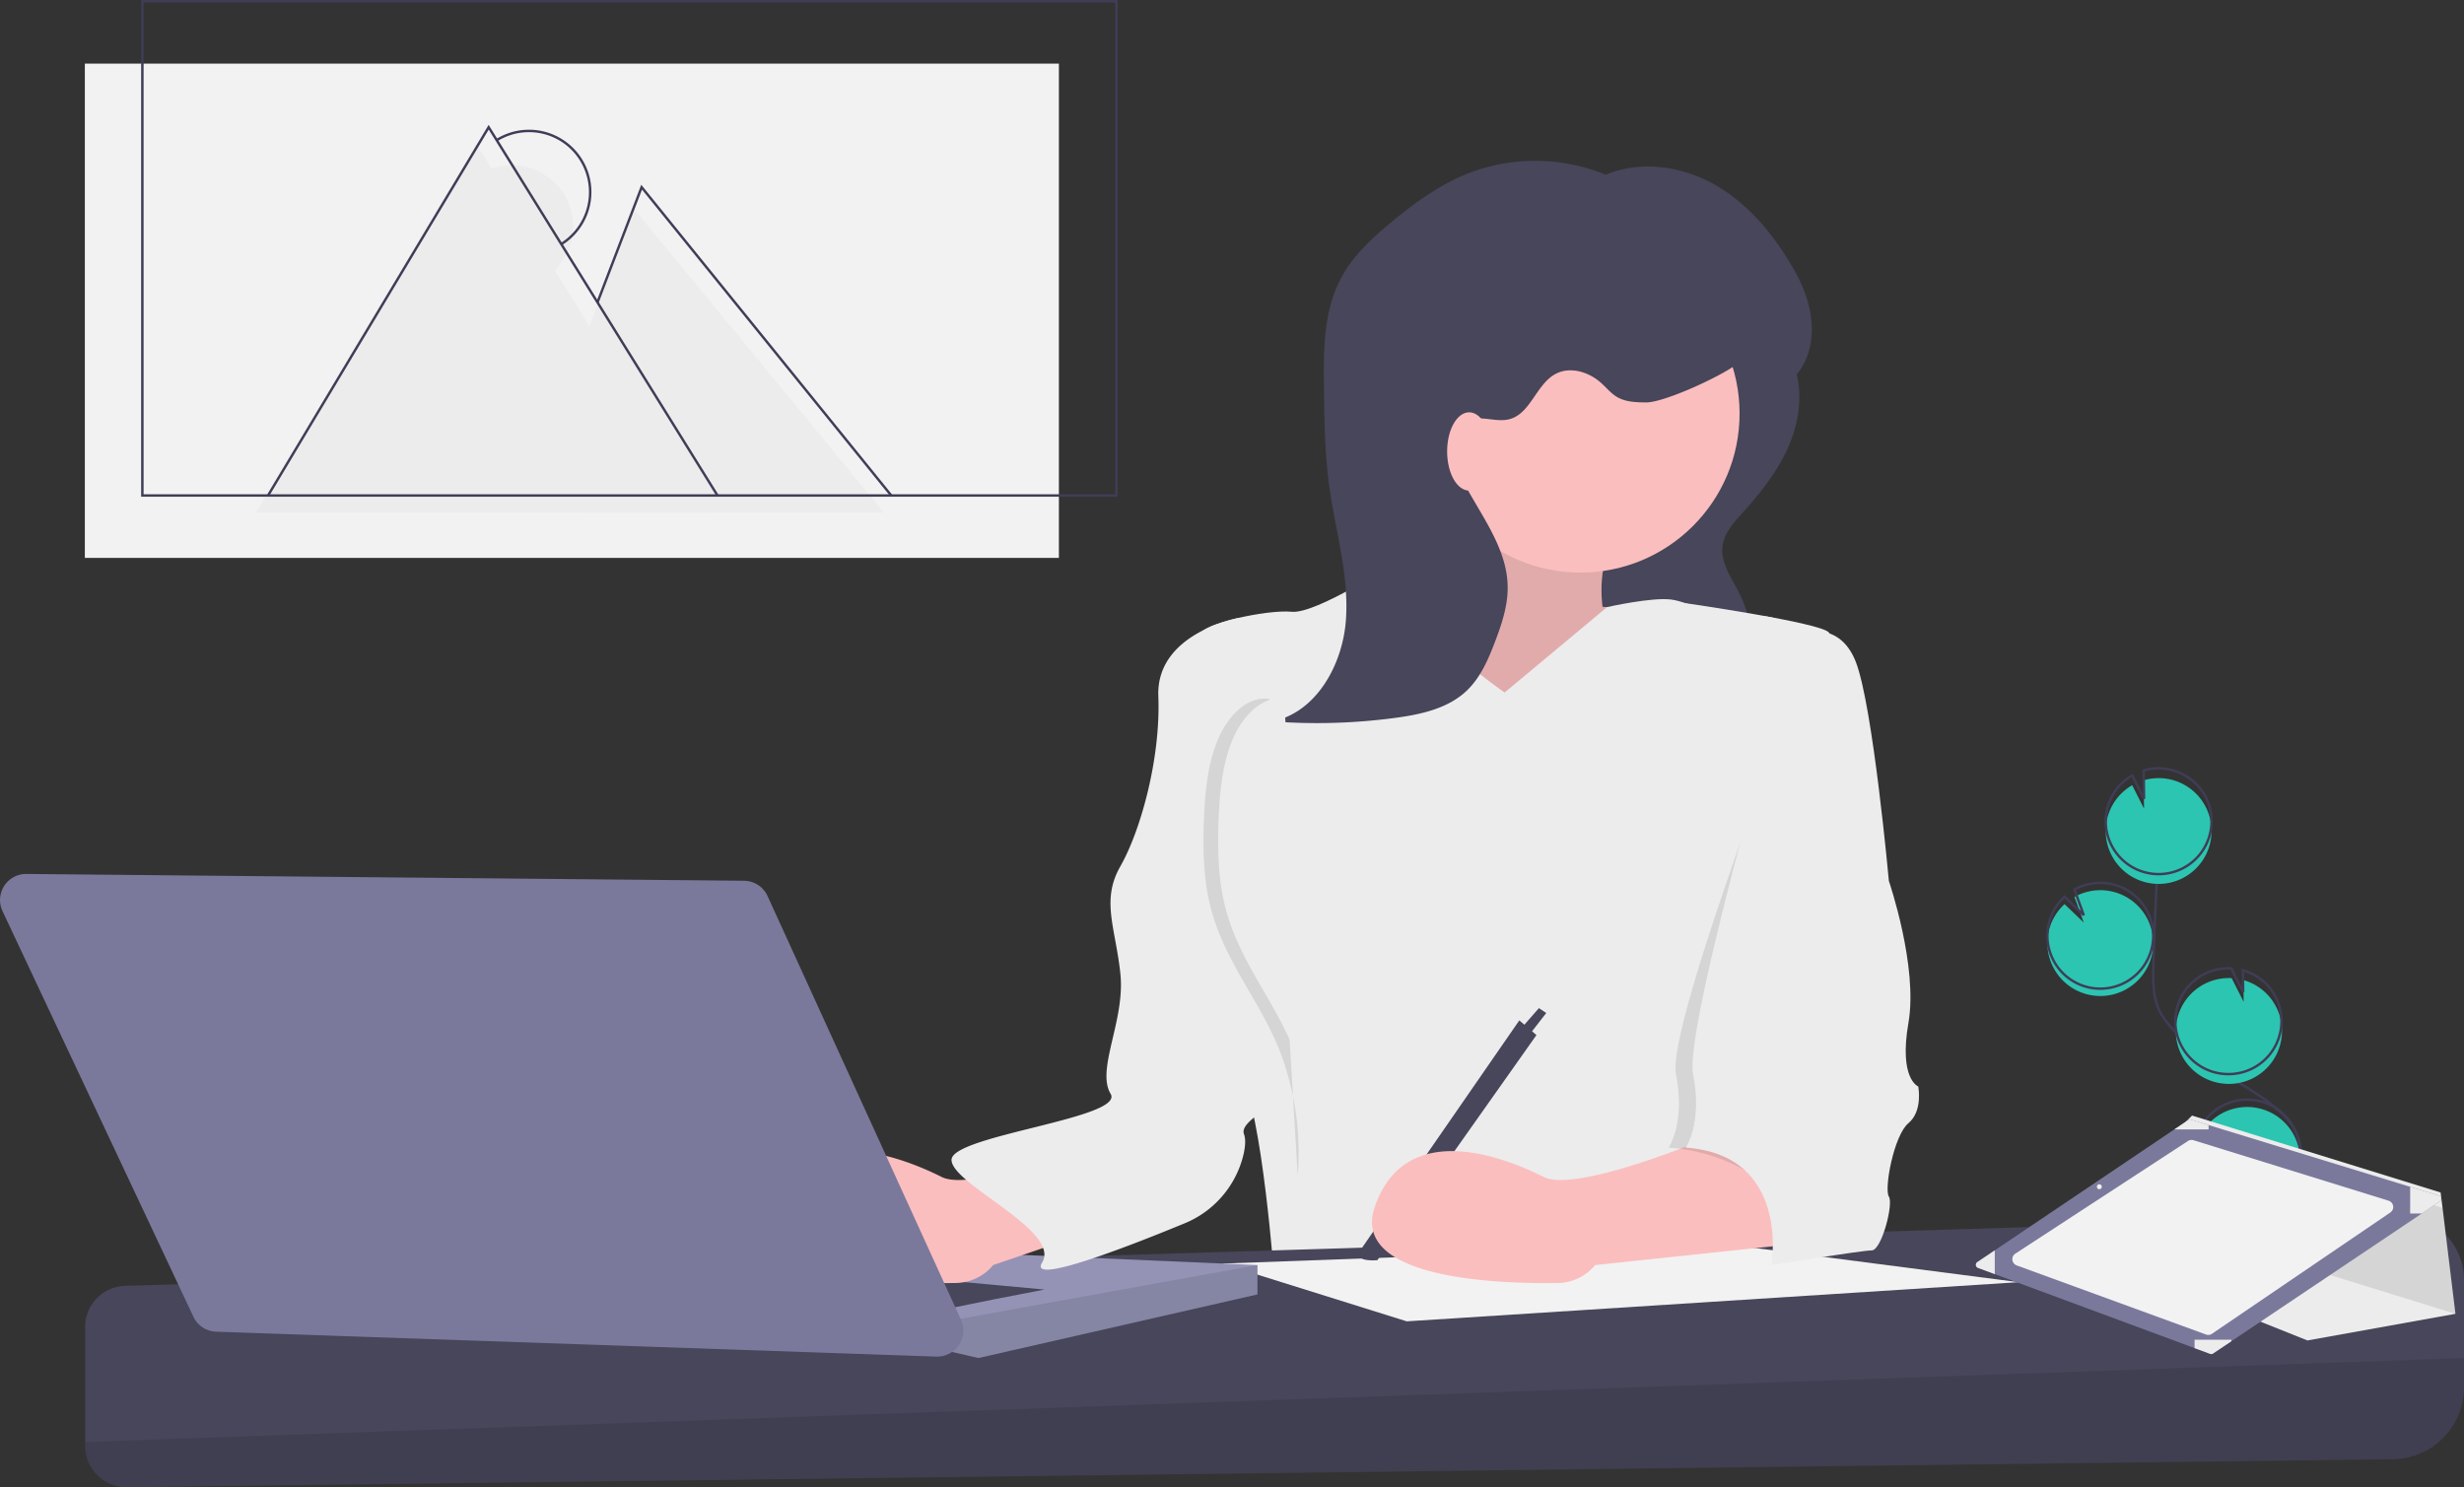
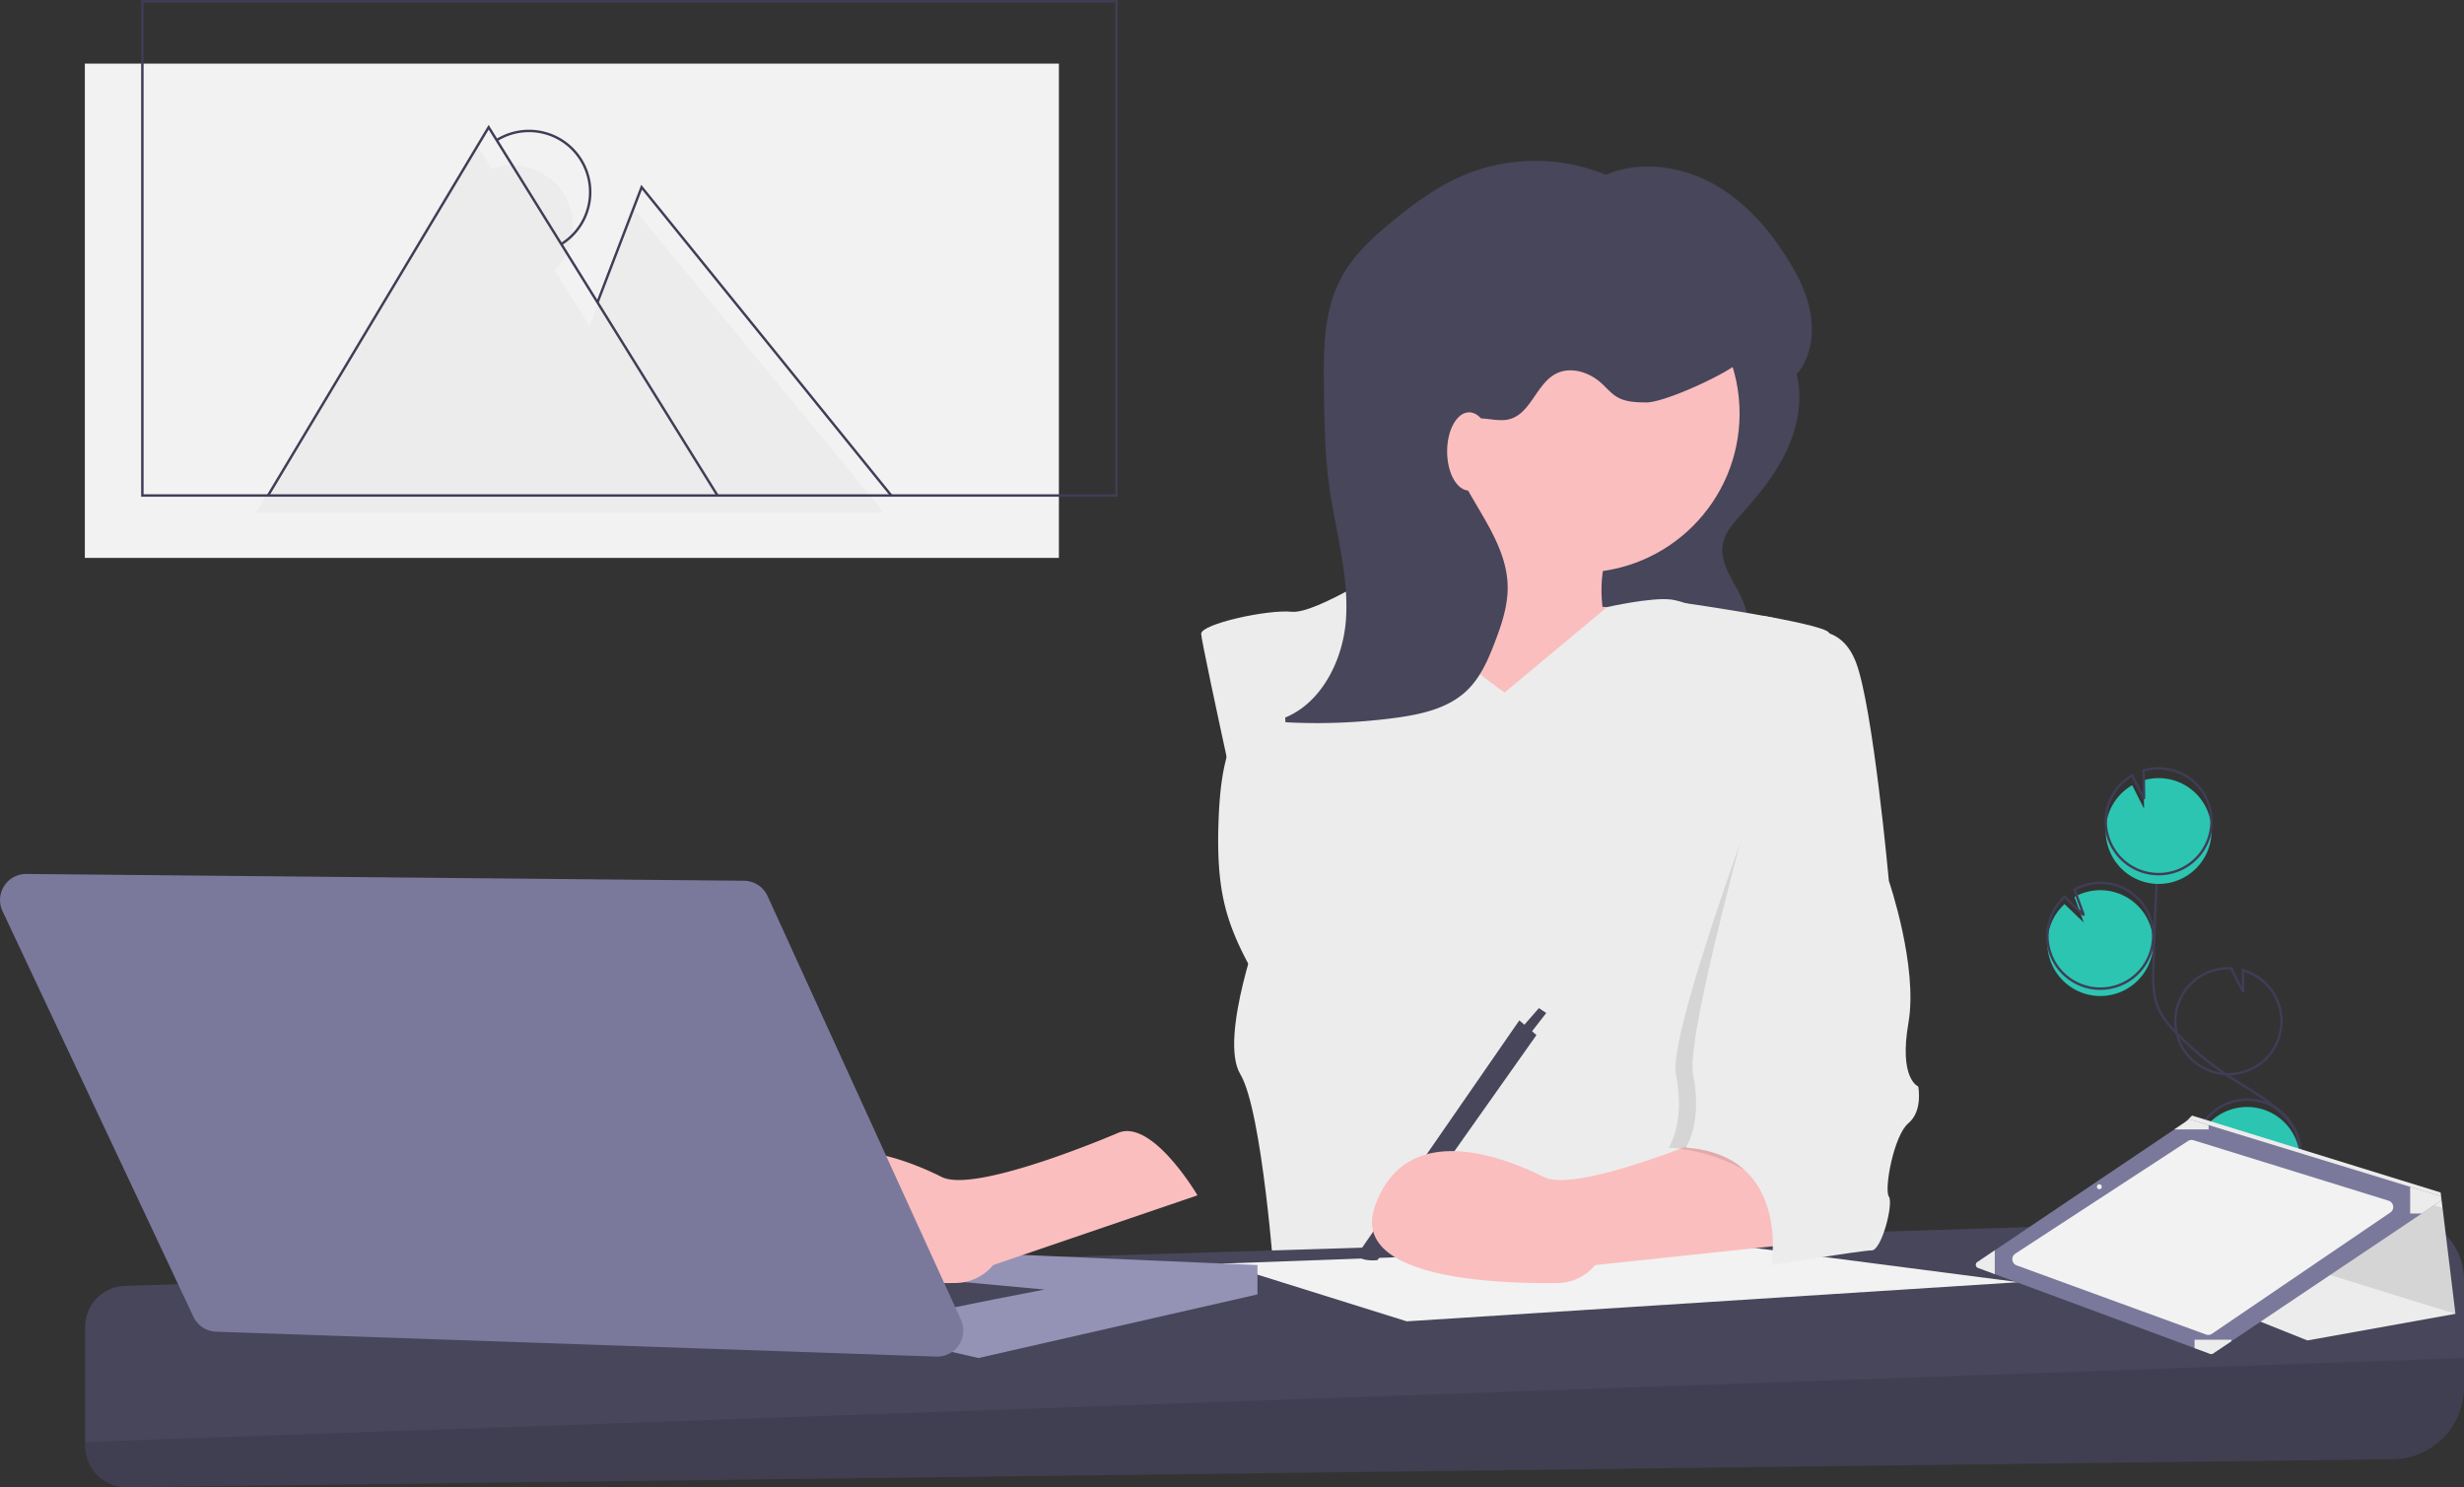
<svg xmlns="http://www.w3.org/2000/svg" class="woman-with-laptop" viewBox="0 0 1006.8 607.79">
  <rect x="0" y="0" width="1006.8" height="607.79" fill="#333333" stroke="none" />
  <style>
        .woman-with-laptop__picture {
            animation: color-change 3s linear 3s infinite alternate;
        }

        .woman-with-laptop__mountain,
        .woman-with-laptop__moon {
            animation: color-change 3s linear 3s infinite alternate-reverse;
        }

        .woman-with-laptop__plant:nth-of-type(odd) {
            animation: fade 3s linear 3s infinite alternate;
        }

        .woman-with-laptop__plant:nth-of-type(even) {
            animation: fade 3s linear 0s infinite alternate;
        }

        @keyframes color-change {
            0% {
                fill: #f2f2f2;
            }
            50% {
                fill: #ffffff;
            }
            100% {
                fill: #fff1b2;
            }
        }

        @keyframes fade {
            0% {
                opacity: 1;
            }
            100% {
                opacity: 0;
            }
        }

    </style>
  <path class="woman-with-laptop__plant" transform="translate(-96.601 -145.85)" d="m953.78 552.87a21.619 21.619 0 1 0-9.556-40.449l3.819 10.465-7.858-7.544a21.538 21.538 0 0 0-6.984 14.922 21.2 21.2 0 0 0 0.548 5.954 21.615 21.615 0 0 0 20.03 16.652z" fill="#2cc5b1" />
  <path transform="translate(-96.601 -145.85)" d="m1017 668.38c-4.583-8.486 0.617-18.887 6.595-26.455s13.263-15.443 13.108-25.086c-0.222-13.859-14.932-22.042-26.685-29.389a130.16 130.16 0 0 1-23.961-19.266c-2.885-2.946-5.675-6.096-7.363-9.858-2.43-5.418-2.363-11.583-2.21-17.519q0.766-29.664 2.931-59.27" fill="none" stroke="#3f3d56" />
  <path class="woman-with-laptop__plant" transform="translate(-96.601 -145.85)" d="m995.57 629.75a21.608 21.608 0 1 0-1.046-17.403l13.501 10.986-14.852-3.442a21.416 21.416 0 0 0 2.397 9.859z" fill="#2cc5b1" />
  <path transform="translate(-96.601 -145.85)" d="m995.57 626.75a21.608 21.608 0 1 0-1.046-17.403l13.501 10.986-14.852-3.442a21.416 21.416 0 0 0 2.397 9.859z" fill="none" stroke="#3f3d56" />
  <path transform="translate(-96.601 -145.85)" d="m953.78 549.87a21.619 21.619 0 1 0-9.556-40.449l3.819 10.465-7.858-7.544a21.538 21.538 0 0 0-6.984 14.922 21.2 21.2 0 0 0 0.548 5.954 21.615 21.615 0 0 0 20.03 16.652z" fill="none" stroke="#3f3d56" />
  <path class="woman-with-laptop__plant" transform="translate(-96.601 -145.85)" d="m957.03 484.46a21.594 21.594 0 0 1 10.791-17.71l4.839 9.574-0.146-11.589a21.617 21.617 0 1 1-15.484 19.725z" fill="#2cc5b1" />
  <path transform="translate(-96.601 -145.85)" d="m957.03 480.46a21.594 21.594 0 0 1 10.791-17.71l4.839 9.574-0.146-11.589a21.617 21.617 0 1 1-15.484 19.725z" fill="none" stroke="#3f3d56" />
-   <path class="woman-with-laptop__plant" transform="translate(-96.601 -145.85)" d="m1006.4 588.79a21.617 21.617 0 0 0 6.857-42.403l0.112 8.906-4.894-9.687a0.378 0.378 0 0 0-0.059-0.004 21.618 21.618 0 1 0-2.017 43.188z" fill="#2cc5b1" />
  <path transform="translate(-96.601 -145.85)" d="m1006.2 584.79a21.617 21.617 0 0 0 6.857-42.403l0.112 8.906-4.894-9.687a0.378 0.378 0 0 0-0.059-0.004 21.618 21.618 0 1 0-2.017 43.188z" fill="none" stroke="#3f3d56" />
  <path transform="translate(-96.601 -145.85)" d="m830.67 298.57c2.606 10.26 0.621 21.294-3.789 30.918s-11.11 18.011-18.2 25.872c-3.567 3.955-7.428 8.159-8.184 13.431-1.009 7.029 3.731 13.391 6.914 19.739a48.495 48.495 0 0 1 4.974 17.8c0.428 5.322-0.238 11.187-3.965 15.009-3.594 3.685-9.113 4.577-14.238 5.053a181.99 181.99 0 0 1-42.372-1.024c3.933-5.231 2.455-8.476 2.086-15.011-0.725-12.819-10.054-24.424-11.866-37.135-1.44-10.105 5.249-19.382 11.572-27.396l28.992-36.744c4.804-6.088 9.589-12.36 13.038-19.34 2.465-4.988 2.928-14.354 9.129-16.017 11.686-3.134 23.636 15.896 25.909 24.846z" fill="#47465a" />
  <path transform="translate(-96.601 -145.85)" d="m688.4 328.86s-20 59-30 63 60 76 60 76l51-25 2-48-20-1s-3-20 7-30-70-35-70-35z" fill="#fbbebe" />
-   <path transform="translate(-96.601 -145.85)" d="m688.4 328.86s-20 59-30 63 60 76 60 76l51-25 2-48-20-1s-3-20 7-30-70-35-70-35z" opacity=".1" />
  <path transform="translate(-96.601 -145.85)" d="m711.4 428.86s-43-29-45-53c0 0-32 21-42 20s-37 5-37 9 25 117 25 117-18 48-9 63 14 85 14 85h208s-28-49-13-84 21-182 21-182-11-8-22-6-24-6-32-7-26.13 3.094-26.13 3.094z" fill="#ececec" />
  <path transform="translate(-96.601 -145.85)" d="m1103.4 668.78v44a29.433 29.433 0 0 1-29.07 29.431l-925.82 11.43a16.905 16.905 0 0 1-17.113-16.903v-48.639a16.756 16.756 0 0 1 16.239-16.748l928.85-28.668a26.11 26.11 0 0 1 26.915 26.097z" fill="#47465a" />
  <path transform="translate(-96.601 -145.85)" d="m1103.4 700.86v11.928a29.433 29.433 0 0 1-29.07 29.431l-925.82 11.43a16.905 16.905 0 0 1-17.113-16.903v-1.565z" opacity=".1" />
  <polygon points="824.8 524 707.66 508.8 499.36 516.4 574.8 540" fill="#f2f2f2" />
  <polygon points="513.8 517 513.8 529 399.8 555 388.66 552.43 386.8 552 304.8 508" fill="#9493b6" />
-   <polygon points="513.8 517 513.8 529 399.8 555 388.66 552.43 386.8 540" opacity=".1" />
  <path transform="translate(-96.601 -145.85)" d="m479.4 681.86c2-1 44-9 44-9l-76-7z" fill="#47465a" />
  <circle cx="645.8" cy="169" r="65" fill="#fbbebe" />
  <path transform="translate(-96.601 -145.85)" d="m553.4 608.86s-58 25-72 18-56-25-69 12c-10.484 29.838 50.717 31.712 74.801 31.319a20.125 20.125 0 0 0 15.199-7.319l83.5-28.5s-18.5-31.5-32.5-25.5z" fill="#fbbebe" />
  <path transform="translate(-96.601 -145.85)" d="m717.4 562.86 7 6-65 92s-10 1-7-4z" fill="#47465a" />
  <polygon points="624.8 423 631.8 414 628.8 412 621.8 420" fill="#47465a" />
-   <path transform="translate(-96.601 -145.85)" d="m602.9 398.36s-34 6-33 32-7.5 55.5-15.5 69.5-2 25 0 44-10 39-4 49-65 17-65 27 45 29 37 42c-5.755 9.353 34.813-6.398 58.031-15.972a40.522 40.522 0 0 0 24.329-28.466c0.703-3.188 0.891-6.062 0.141-8.062-3-8 32.5-18.5 33.5-38.5s-5-40-10-60-25.5-112.5-25.5-112.5z" fill="#ececec" />
  <path transform="translate(-96.601 -145.85)" d="m107.38 503.02 293.24 2.775a10.663 10.663 0 0 1 9.599 6.235l79.028 173.15a10.663 10.663 0 0 1-10.069 15.083l-294.27-10.179a10.663 10.663 0 0 1-9.279-6.116l-77.998-165.75a10.663 10.663 0 0 1 9.748-15.202z" fill="#7a799c" />
  <path transform="translate(-96.601 -145.85)" d="m799.4 608.86s-58 25-72 18-56-25-69 12c-10.484 29.838 50.717 31.712 74.801 31.319a20.125 20.125 0 0 0 15.199-7.319l85-9s-20-51-34-45z" fill="#fbbebe" />
  <path transform="translate(-96.601 -145.85)" d="m833.9 419.36s14.5-19.5 21.5-1.5 6 88 6 88 12 35 8 58 4 26 4 26 2 10-4 15-10 27-8 30-3 22-7 22-12.5-1.5-12.5-1.5-20.5-37.5-63.5-40.5c0 0 7-10 3-30s52.5-165.5 52.5-165.5z" opacity=".1" />
  <path transform="translate(-96.601 -145.85)" d="m831.4 404.86s16.5-6.5 23.5 11.5 13.5 89.5 13.5 89.5 12 35 8 58 4 26 4 26 2 10-4 15-10 27-8 30-3 22-7 22-41 6-41 6 8-45-35-48c0 0 7-10 3-30s43-180 43-180z" fill="#ececec" />
  <path transform="translate(-96.601 -145.85)" d="m764.17 223.13a75.93 75.93 0 0 0-67.462-6.518c-11.773 4.631-22.171 12.17-31.897 20.26-7.802 6.49-15.41 13.57-20.203 22.515-7.268 13.562-7.246 29.707-7.049 45.092 0.171 13.395 0.346 26.831 2.171 40.103 2.504 18.203 8.113 36.224 6.825 54.553s-12.06 37.884-30.066 41.54a241.33 241.33 0 0 0 50.238-1.447c10.494-1.406 21.51-3.809 29.182-11.105 5.603-5.329 8.77-12.675 11.526-19.9 2.769-7.261 5.305-14.807 5.208-22.578-0.202-16.17-11.43-29.733-18.758-44.148-2.057-4.046-3.862-8.396-3.791-12.934s2.441-9.303 6.659-10.978c5.205-2.068 11.231 1.017 16.642-0.429 8.694-2.322 10.95-14.395 18.932-18.55 5.906-3.074 13.443-0.769 18.409 3.666 2.221 1.984 4.123 4.381 6.699 5.875 3.492 2.025 7.734 2.124 11.771 2.168 7.536 0.083 33.259-11.73 38.69-16.955 5.298 27.253 44.698 3.535 22.087-36.673-7.873-14-18.315-27.002-32.206-35.066s-31.614-10.564-46.197-3.832" fill="#47465a" />
  <ellipse cx="600.3" cy="184.5" rx="9" ry="16" fill="#fbbebe" />
  <path transform="translate(-96.601 -145.85)" d="m785.4 392.37s55.5 7.981 58.5 11.982-3 28-3 28l-40 7-30.78-6.638z" fill="#ececec" />
-   <path transform="translate(-96.601 -145.85)" d="m615.28 431.53c-8.358-1.441-16.511 6.124-20.839 16.098s-5.503 21.925-5.929 33.536c-0.423 11.54-0.173 23.325 2.455 34.296 5.396 22.529 19.883 38.457 28.267 59.173a116.03 116.03 0 0 1 7.614 51.721" opacity=".1" />
  <path transform="translate(-96.601 -145.85)" d="m621.28 431.53c-8.358-1.441-16.511 6.124-20.839 16.098s-5.503 21.925-5.929 33.536c-0.423 11.54-0.173 23.325 2.455 34.296 5.396 22.529 19.883 38.457 28.267 59.173a116.03 116.03 0 0 1 7.614 51.721" fill="#ececec" />
  <polygon points="846.1 509.12 942.84 547.81 1003.3 536.93 998.03 493.65 997.25 487.35 895.68 455.91 888.42 463.17" fill="#ececec" />
  <polygon points="901.72 463.62 901.72 505.49 1003.3 536.93 998.03 493.65" opacity=".1" />
  <path transform="translate(-96.601 -145.85)" d="m904.82 664.02 6.847 2.535 81.645 30.237 6.345 2.349a1.336 1.336 0 0 0 1.218-0.143l7.477-5.013 77.778-52.181 7.348-4.927a1.351 1.351 0 0 0-0.358-2.413l-11.717-3.588-82.361-25.231-7.191-2.206a1.344 1.344 0 0 0-1.153 0.172l-5.665 3.817-73.38 49.417-7.112 4.791a1.35 1.35 0 0 0 0.279 2.385z" fill="#7a799c" />
  <path transform="translate(-96.601 -145.85)" d="m1073.3 641.37-72.879 49.565a2.682 2.682 0 0 1-2.429 0.302l-77.37-28.246a2.706 2.706 0 0 1-0.547-4.805l70.54-46.033a2.682 2.682 0 0 1 2.261-0.316l79.709 24.714a2.706 2.706 0 0 1 0.715 4.819z" fill="#f2f2f2" />
  <path transform="translate(-96.601 -145.85)" d="m1081.4 630.87v10.929h4.727l7.348-4.927a1.351 1.351 0 0 0-0.358-2.413z" fill="#ececec" />
  <path transform="translate(-96.601 -145.85)" d="m993.31 693.37v3.423l6.345 2.349a1.336 1.336 0 0 0 1.218-0.143l7.477-5.013v-0.616z" fill="#ececec" />
  <path transform="translate(-96.601 -145.85)" d="m904.82 664.02 6.847 2.535v-9.711h-0.014l-7.112 4.791a1.35 1.35 0 0 0 0.279 2.385z" fill="#ececec" />
  <path transform="translate(-96.601 -145.85)" d="m985.03 607.42h14.009v-1.783l-7.191-2.206a1.344 1.344 0 0 0-1.153 0.172z" fill="#ececec" />
  <circle cx="857.8" cy="485" r="1" fill="#f2f2f2" />
  <rect class="woman-with-laptop__picture" x="34.669" y="26" width="398" height="202" fill="#f2f2f2" />
  <polyline class="woman-with-laptop__mountain" points="104.53 209.5 194.67 59 288.17 209.5" fill="#ececec" />
  <polygon class="woman-with-laptop__mountain" points="241.17 132.5 259.17 85.5 361.17 209.5 240.67 209.5" fill="#ececec" />
  <path class="woman-with-laptop__moon" transform="translate(-96.601 -145.85)" d="m318.82 259.68a25.001 25.001 0 1 0-26.136-42.628" fill="#ececec" />
  <rect x="58.169" y=".5" width="398" height="202" fill="none" stroke="#3f3d56" />
  <polyline points="109.53 202.5 199.67 52 293.17 202.5" fill="none" stroke="#3f3d56" />
  <polyline points="244.17 123.5 262.17 76.5 364.17 202.5" fill="none" stroke="#3f3d56" />
  <path class="woman-with-laptop__moon" transform="translate(-96.601 -145.85)" d="m325.82 245.68a25.001 25.001 0 1 0-26.136-42.628" fill="none" stroke="#3f3d56" />
</svg>